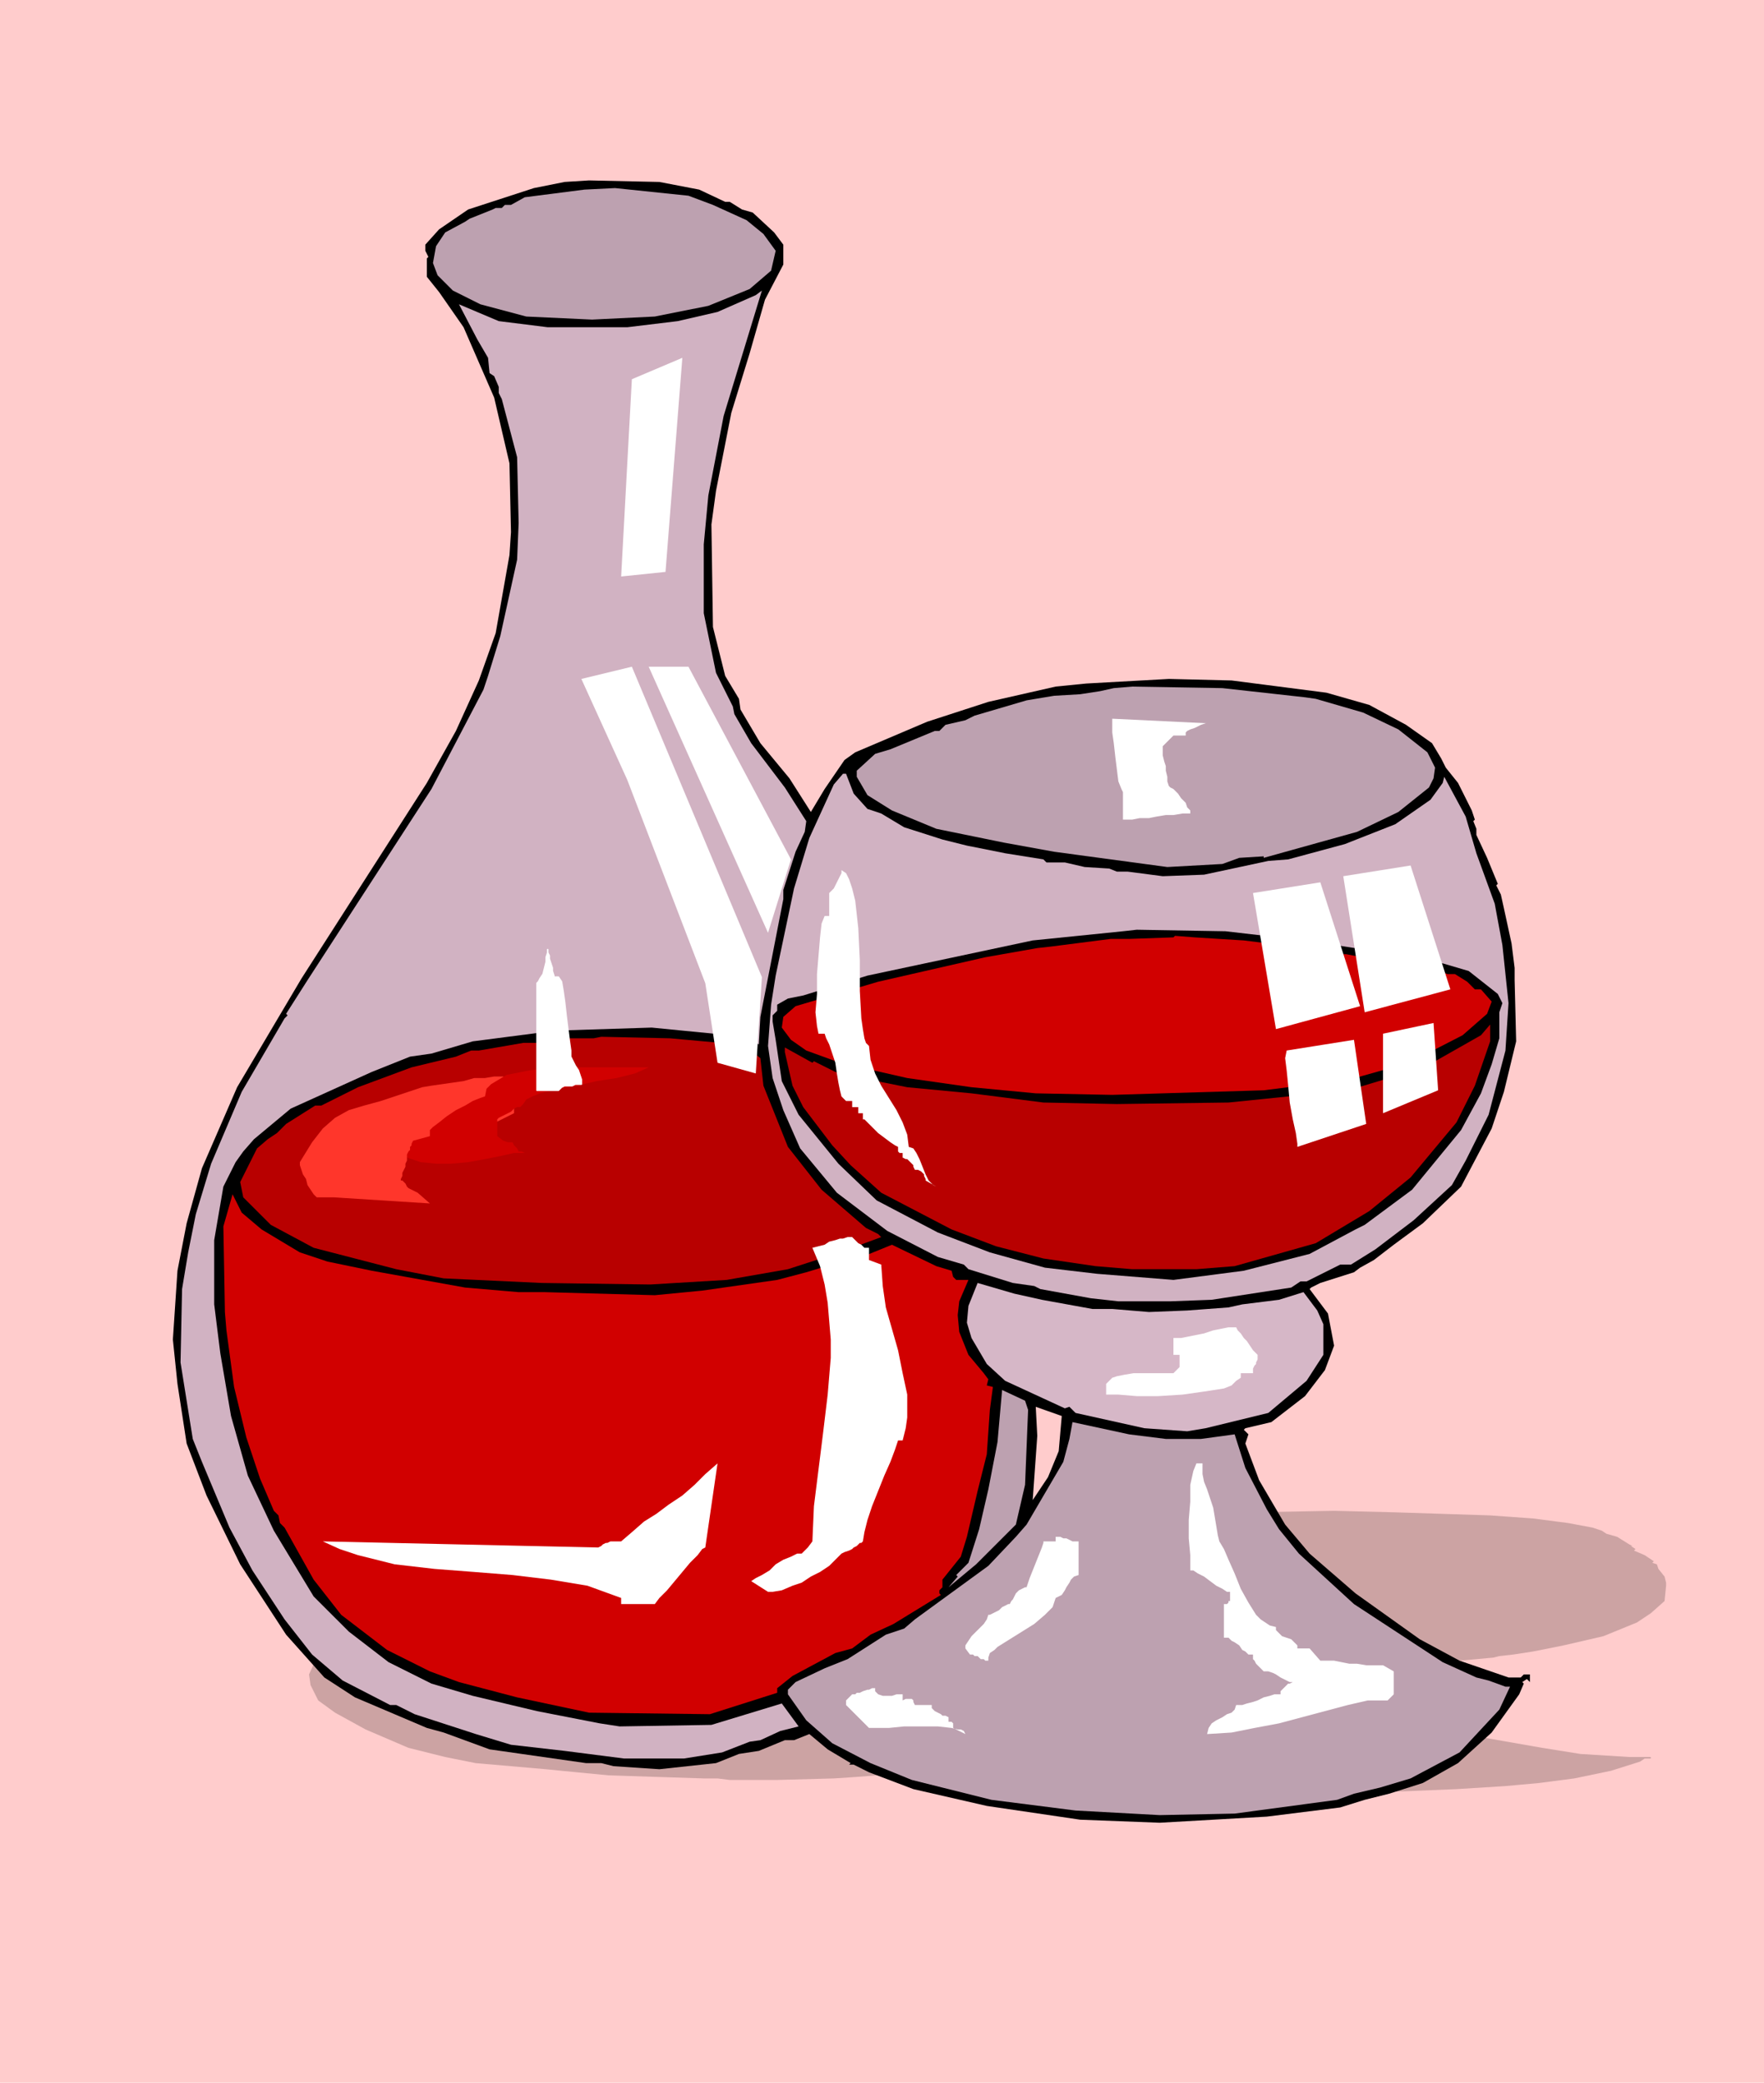
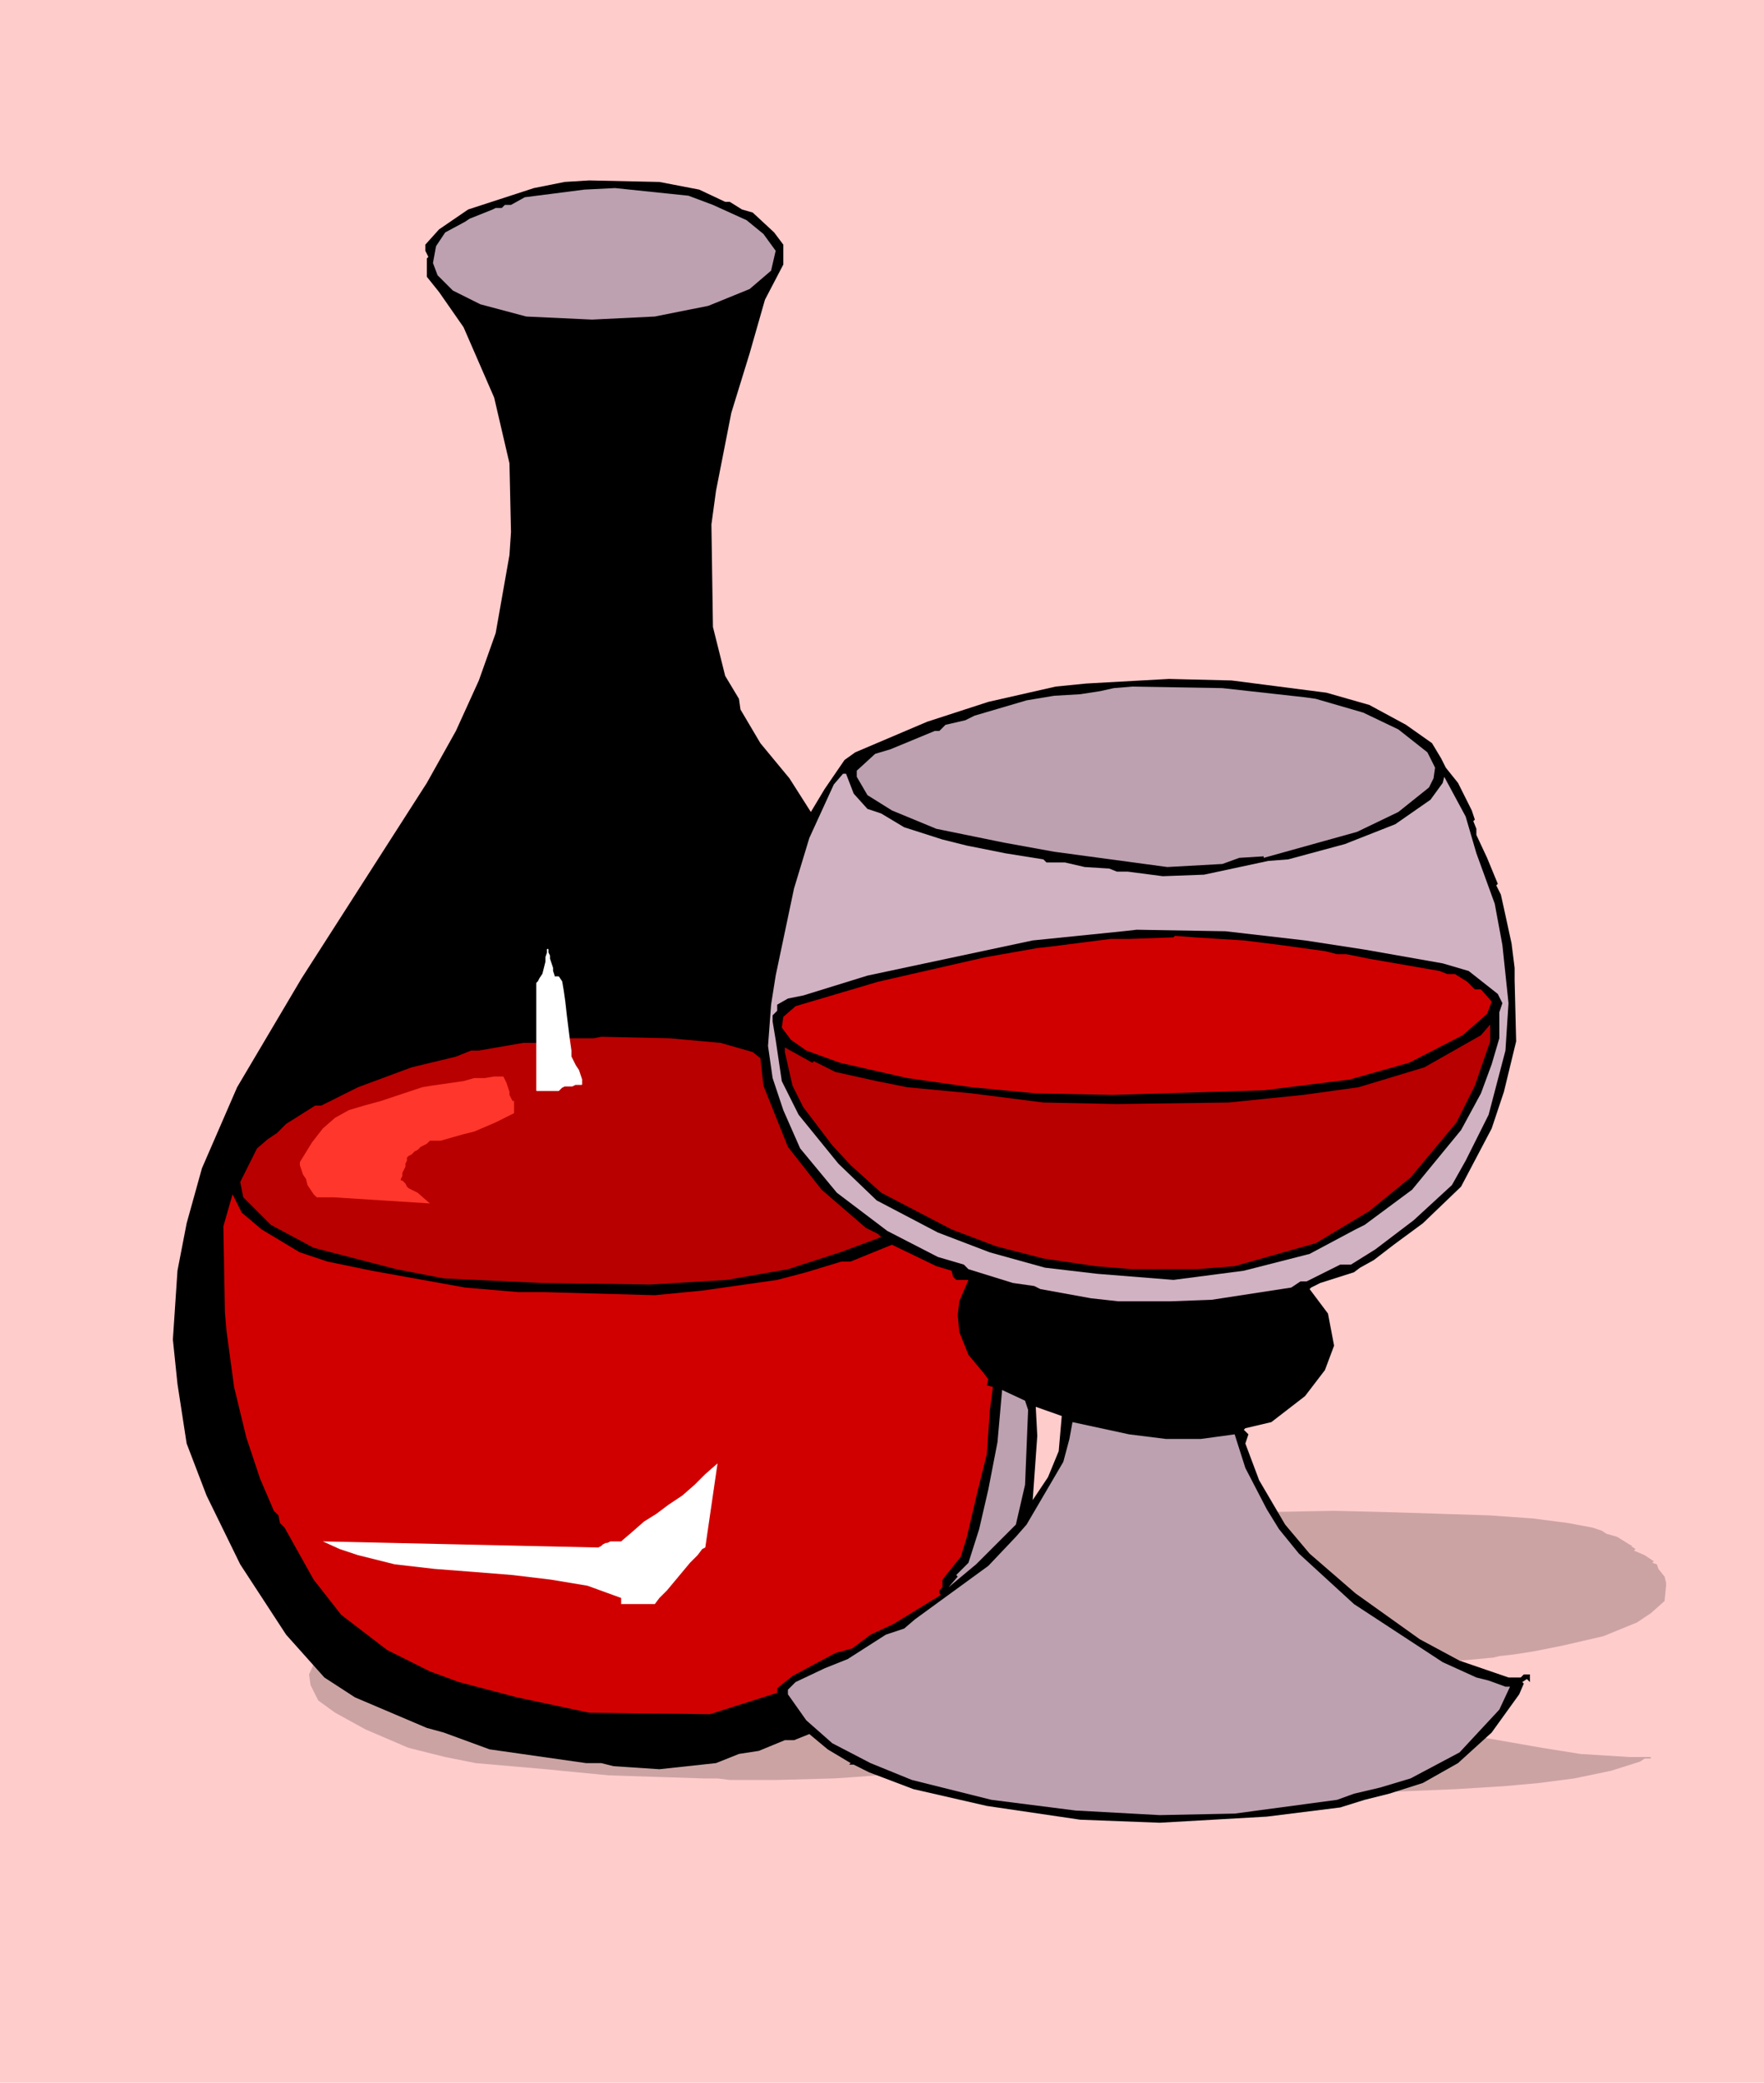
<svg xmlns="http://www.w3.org/2000/svg" fill-rule="evenodd" height="4.536in" preserveAspectRatio="none" stroke-linecap="round" viewBox="0 0 1153 1362" width="3.842in">
  <style>.brush0{fill:#fff}.pen1{stroke:none}.brush3{fill:#000}.brush4{fill:#bda1b0}.brush5{fill:#d1b2c2}.brush6{fill:#d10000}</style>
  <path class="pen1" style="fill:#fcc" d="M0 0h1153v1362H0V0z" />
  <path class="pen1" d="m579 909 16 2h3l8 2h6l14 4 5 2v3l-13 5-11 9-14 10-12 12-4 5-2 17 5 6 2 2 8 4v1l13 6 17 6 13 5 10-4 14-4 8-2 47-5 41-3 44-2 20-1 55-1 40 1 62 2 28 2 23 3 16 3 6 2 3 2 7 2 8 5 2 1h-1l3 2-1 1 7 3 6 4-1 1 3 1 1 3 4 5 1 4v2l-1 10-9 8-9 6-22 9-26 6-20 4-13 2-9 1-4 1-22 2-6 1h-1l11 4 3 5-7 4-13 4-24 4-17 1h-1l3 1-2 2 7 6 16 7 16 4 29 7 40 7 25 4 32 2h14v1h-5 1l-3 2-19 6-24 5-23 3-22 2-16 1-16 1-49 2-70 1-52-1-61-2-47-3-28-2-10-2h-3 1l-14-2-13-3-10 1h-6l-17 2-13 1-15 1-37 1h-31l-8-1h-9l-62-2-31-3-10-1-46-4-20-4-24-6-28-12-20-11-11-8-5-10-1-7 5-11 7-8 12-9 25-13 45-17 87-32 21-8 16-8 12-8 12-13 2-3 1-11-9-11-18-11-15-6-7-2v-3l1-1h-2l1-1 9-3 19-3 45-4 20-1h62l26 1zm199 204-8 4-11 4 5-11v-4l17 1-3 6z" style="fill:#cca3a3" />
  <path class="pen1 brush3" d="m457 124 17 8h3l8 5 7 2 14 13 6 8v13l-12 23-10 35-12 39-10 51-3 22 1 67 6 24 2 8 9 15 1 7 13 22 19 23 14 22 9-15 13-19 7-5 47-20 40-13 44-10 20-2 54-3 41 1 62 8 28 8 24 13 17 12 6 10 3 6 8 10 9 18 2 6-1 1 2 5v4l7 15 7 17-1 1 3 6 2 9 5 23 2 16v8l1 40-8 33-8 24-20 38-25 24-19 14-13 10-9 5-4 3-22 7-6 3-1 1 12 16 4 21-6 16-13 17-22 17-17 4-1 1 3 3-2 6 9 24 17 29 16 19 30 26 42 30 26 14 32 11h8l2-2h4v5l-2-2-3 2 1 1-3 7-18 25-22 20-23 13-22 7-16 4-16 5-48 6-70 4-52-2-61-9-48-11-29-11-10-5h-3l1-1-15-9-12-10-10 4h-6l-17 7-13 2-15 6-37 4-30-2-8-2h-10l-63-9-30-11-11-3-47-20-20-13-25-28-30-46-22-45-13-34-6-39-3-29 3-45 6-31 10-36 23-53 42-71 82-128 19-34 15-33 11-31 9-51 1-15-1-45-10-43-20-46-16-23-8-10v-12l1-1-2-4v-4l9-10 19-13 43-14 20-4 16-1 46 1 26 5zm235 825-7 17-10 15 3-42-1-19 17 6-2 23z" />
  <path class="pen1 brush4" d="m466 134 22 10 11 9 8 11-3 13-14 12-27 11-35 7-41 2-43-2-30-8-18-9-10-10-3-8 2-11 6-9 13-7 3-2 15-6 2-1h4l2-2h4l9-5 39-5 20-1 48 5 16 6z" />
-   <path class="pen1 brush5" d="m463 324-3 32v45l8 39 11 22 1 5 11 19 22 29 14 22-1 7-6 13-8 25v6l-15 77-1 18-9-5-61-6-63 2-54 7-27 8-14 2-25 10-53 24-24 20-7 8-5 7-8 16-6 35v42l4 32 7 41 11 39 17 36 26 43 23 23 26 20 28 14 27 8 42 10 41 8 13 2 60-1 46-14 11 15-12 3-13 6-7 1-18 7-25 4h-39l-39-5-35-4-23-7-40-13-12-6h-4l-31-16-20-17-18-23-21-32-15-28-18-43-6-15-8-50 1-48 4-24 5-25 10-33 20-47 28-48 2-2-1-1 14-22 81-125 34-65 3-9 8-26 11-50 1-24-1-43-10-38-2-4v-4l-3-7-3-2-1-10-7-12-12-23 26 11 32 4h52l33-4 26-6 25-11 4-3-25 82-10 52z" />
  <path class="pen1 brush4" d="m853 456 7 1 31 9 23 11 19 15 5 10-1 7-3 6-20 16-27 13-61 17v-1l-16 1-11 4-36 2-74-10-33-6-44-9-29-12-16-10-7-12v-4l12-11 10-3 29-12h3l4-4 13-3 6-3 34-10 18-3 17-1 13-2 9-2 12-1 59 1 54 6z" />
  <path class="pen1 brush5" d="m558 519 9 10 9 3 15 9 25 8 16 4 25 5 25 4 2 2h12l13 3 16 1 5 2h7l23 3 27-1 42-9 13-1 37-10 33-13 23-16 8-11 1-4 14 26 7 24 12 33 5 27 4 38-2 31-11 42-15 30-9 16-25 23-25 19-16 10h-7l-22 11h-4l-6 4-52 8-27 1h-34l-18-2-33-6-4-2-14-2-29-9-3-3-17-5-33-17-33-25-24-29-11-25-7-21-3-21 2-27 3-19 12-57 10-33 16-35 6-7h2l5 13z" />
  <path class="pen1 brush3" d="m853 615 39 6 51 9 17 5 19 15 3 6-2 6v17l-5 17-7 19-13 24-32 39-31 23-6 3-30 16-43 11-46 6-50-4-34-4-36-10-34-13-40-21-25-24-26-32-11-22-4-27-2-12v-4l3-3v-4l7-4 10-2 42-13 108-23 59-6 9-1 58 1 52 6z" />
  <path class="pen1 brush6" d="m813 615 24 3 29 4 8 2h6l15 3 46 8 5 2h5l8 5 5 5h4l7 8-3 8-16 14-35 18-39 11-56 7-99 3-50-1-42-4-42-6-44-10-22-8-10-7-6-8 1-7 8-7 54-16 70-16 34-6 9-1 39-5h12l29-1 1-1 13 1 32 2z" />
  <path class="pen1" d="m964 710-12 24-30 36-27 22-35 21-53 15-25 2h-42l-24-2-34-5-31-8-29-11-46-24-20-18-12-13-19-25-7-14-5-22v-3l18 10 1-1 14 7 27 6 20 4 42 4 47 6 48 1 73-1 49-5 36-5 43-13 37-21 6-7v11l-10 29zm-515-30 22 2 21 6 5 4 2 18 16 40 22 28 29 25 8 4 2 2-27 10-34 11-40 7-50 3-71-1-64-3-31-6-54-14-28-15-18-18-2-10 11-22 7-6 6-4 6-6 19-12h4l24-12 35-13 29-7 10-4h5l29-5h13l12-3h21l5-1 45 1 11 1z" style="fill:#b80000" />
  <path class="pen1 brush6" d="m171 804 25 15 18 6 29 6 61 11 35 3h17l72 2 31-3 49-7 19-5 23-7h6l27-11 29 14 10 3 1 4 2 2h8l-6 14-1 9 1 11 6 15 10 12 3 4-1 4 4 1-2 15-2 29-6 24-7 30-4 13-12 15v5l-2 2v2l1 1-31 19-15 7-12 9-11 3-28 15-10 8v3l-44 14-79-1-47-10-38-10-19-7-28-14-30-23-18-23-19-34-3-3-1-5-3-3-6-14-3-7-9-27-8-33-5-37-1-12-1-56 6-21 6 12 13 11z" />
-   <path class="pen1" style="fill:#d6b7c7" d="m681 850 33 6h13l24 2 25-1 27-2 9-2 16-2 8-1 16-5 9 12 4 9v20l-11 17-25 21-41 10-12 2-28-2-45-10-4-4-3 1-39-18-12-11-10-17-3-10 1-11 6-15 24 7 18 4z" />
  <path class="pen1 brush4" d="m672 922-2 49-6 26-26 26-18 15 6-7-1-1 8-8 7-22 6-26 6-31 3-34 15 7 2 6z" />
  <path class="pen1 brush4" d="M762 941h23l22-3 7 22 14 27 8 13 13 16 36 33 58 38 22 10 8 2 11 4h3l-7 15-26 28-32 17-20 6-17 4-11 4-67 9-49 1-55-3-55-7-52-13-27-11-25-13-17-15-12-17v-3l5-5 19-9 15-6 25-16 12-4 7-6h-1 1l48-35-1-1 1 1 18-19 7-8 24-41 4-15 2-11 37 8 24 3z" />
-   <path class="pen1 brush3" d="M910 1180h5-5zm-2 1-8 2 8-2z" />
-   <path class="pen1 brush0" d="m819 584 15 89 55-15-26-81-44 7zm59-11 14 89 56-15-26-81-44 7zm-37 114 44-7 8 55-45 15v-2l-1-7-2-9-2-11-1-11-1-10-1-8 1-5zm63-11v52l36-15-3-44-33 7zM550 569v2l-1 2-1 2-1 2-1 2-1 2-1 1-2 2v15h-3l-2 5-1 9-1 12-1 12v13l-1 12 1 9 1 5h4l1 3 2 4 2 6 2 6 1 7 1 6 1 5 1 4 3 3h4v4h4v4h3v4h1l2 2 3 3 4 4 4 3 4 3 3 2 2 1v3l1 1h2v3l2 1h1l1 1 1 1 1 1 1 1v1l1 2h2l2 1 1 1 1 1v1l1 2v1l7 4-2-1-3-3-2-4-2-5-2-5-2-4-2-3-3-1-1-8-3-8-4-8-5-8-5-8-4-8-3-9-1-9-2-2-1-3-1-6-1-7-1-18v-20l-1-21-2-18-2-8-2-6-2-4-3-2zm236 395 1 5 2 5 2 6 2 6 1 6 1 6 1 6 1 4 3 5 3 7 4 9 4 10 5 9 5 8 3 3 3 2 3 2 4 1v2l2 2 2 2 3 1 3 1 2 2 2 2v2h8l7 8h9l5 1 5 1h5l6 1h11l7 4v15l-4 4h-13l-13 3-15 4-15 4-15 4-16 3-15 3-16 1 1-4 2-3 3-2 4-2 3-2 3-1 2-2 1-3h4l3-1 4-1 3-1 4-2 4-1 3-1h4v-2l1-1 1-1 1-1 1-1 1-1h1l2-1h-2l-2-1-2-1-2-1-3-2-2-1-3-1h-3l-1-1-2-2-1-1-1-1-1-2-1-1v-3h-3l-2-2-2-1-2-3-3-2-2-1-2-2h-3v-22h2l1-1v-1h1v-6h-2l-3-2-4-2-4-3-4-3-4-2-3-2h-2v-10l-1-11v-12l1-12v-11l2-9 2-5h4v7zm22-96 1 2 2 2 2 3 2 2 2 3 2 3 2 2 1 1v3l-1 2v1l-1 1-1 2v3h-8v3l-3 2-3 3-5 2-13 2-14 2-16 1h-14l-12-1h-8v-7l4-4 3-1 5-1 6-1h26l4-4v-8h-4v-11h5l5-1 5-1 5-1 6-2 5-1 5-1h5zm-126 140v1l-1 3-2 5-2 5-2 5-2 5-1 3-1 3h-1l-2 1-2 1-2 2-1 2-1 2-1 1-1 2h-1l-2 1-2 1-2 2-2 1-2 1-2 1h-1l-1 3-2 3-2 2-3 3-3 3-2 3-2 3v2l3 4h2l1 1h2l1 1 1 1h2l1 1h2v-2l1-3 3-2 2-2 8-5 8-5 8-5 7-6 3-3 2-2 1-3 1-3 2-1 2-1 2-3 1-2 2-3 1-2 2-2 3-1v-22h-4l-2-1-2-1h-2l-2-1h-3v3h-8zm45-538v9l1 7 1 9 1 8 1 8 2 5 1 2v18h6l5-1h6l5-1 6-1h5l6-1h5v-2l-2-2-1-3-3-3-2-3-3-3-2-1-1-1-1-3v-3l-1-4v-3l-1-3-1-4v-6l4-4 3-3h8v-2l1-1 2-1 3-1 2-1 2-1 3-1h1l-62-3zm-174 645 15 15h13l10-1h22l9 1 4 1h2l2 1 1 2-8-4v-3l-1-1h-2v-3l-2-1h-2l-1-1-2-1-2-1-1-1-1-1v-2h-11l-1-2v-1l-1-1h-4l-2 1v-4h-4l-3 1h-6l-3-1-2-2v-2h-2l-2 1h-1l-3 1-2 1h-2l-1 1h-2l-4 4v3zM413 248l-7 129 29-3 11-140-33 14zm37 188h-26l78 174 15-48-67-126zm-37 0-33 8 30 66 51 133 8 52 25 7 4-63-85-203zm118 380 5 12 3 12 2 12 1 12 1 12v12l-1 12-1 12-3 25-3 24-3 24-1 23-3 4-4 4h-3l-4 2-5 2-5 3-4 4-5 3-4 2-3 2 11 7h3l6-1 7-3 6-2 6-4 6-3 6-4 4-4 4-4 2-1 3-1 2-1 1-1 2-1 2-2h1l1-1 1-6 2-8 3-9 4-10 4-10 4-9 3-8 2-6h3l2-8 1-7v-15l-3-14-3-15-4-14-4-14-2-14-1-14-8-3v-8h-3l-1-1-1-1-2-1-1-1-2-2-1-1h-3l-3 1h-2l-3 1-4 1-3 2-4 1-4 1z" />
  <path class="pen1" style="fill:#ff362b" d="M196 760v2l1 3 1 3 2 3 1 4 2 3 2 3 2 2h11l63 4-8-7-2-1-2-1-2-1-1-1-1-2-1-1-1-1h-1v-1l1-2v-2l1-2 1-2v-2l1-2v-2l1-1 2-1 2-2 2-1 2-2 2-1 2-1 2-2h7l7-2 7-2 8-2 7-3 7-3 6-3 6-3v-8h-1l-1-2-1-2v-2l-1-3-1-3-1-2-1-2h-6l-6 1h-7l-7 2-7 1-7 1-7 1-6 1-15 5-12 4-11 3-10 3-9 5-8 7-7 9-8 13z" />
-   <path class="pen1 brush6" d="m317 717-3 1-5 2-5 3-6 3-6 4-5 4-4 3-2 2v4l-11 3-1 2v1l-1 1v2l-1 1-1 2v2l9 3 10 1h10l11-1 11-2 10-2 9-2h7l-2-1h-2l-1-2-1-1-1-1-1-2h-3l-3-1-4-3v-11l1-1 2-1 2-1 2-1 2-1 2-2 2-1h2l2-2 2-3 4-2 5-2 11-3 13-2 13-3 13-2 12-3 9-4h-61l-17 2-15 3-5 3-5 3-3 3-1 5z" />
  <path class="pen1 brush0" d="m469 957-8 7-7 7-8 7-9 6-8 6-8 5-8 7-7 6h-7l-2 1h-1l-2 1-1 1-2 1-180-4 11 5 12 4 12 3 12 3 26 3 26 2 25 2 25 3 12 2 12 2 11 4 11 4v4h22l3-4 5-5 5-6 5-6 5-6 5-5 3-4 2-1 8-55zM351 643v70h14l1-1 1-1 2-1h5l2-1h4v-3l-1-3-1-3-2-3-1-2-1-2-1-2v-4l-1-7-1-8-1-8-1-9-1-7-1-6-2-3h-3v-1l-1-3v-2l-1-3-1-3v-2l-1-2v-2 2l-1 3v3l-1 4-1 4-2 3-1 2-1 1z" />
  <path fill="none" style="stroke:#fff;stroke-width:1;stroke-linejoin:round" d="M351 643v70h14l1-1 1-1 2-1h5l2-1h4v-3l-1-3-1-3-2-3-1-2-1-2-1-2v-4l-1-7-1-8-1-8-1-9-1-7-1-6-2-3h-3v-1l-1-3v-2l-1-3-1-3v-2l-1-2v-2 2l-1 3v3l-1 4-1 4-2 3-1 2-1 1" />
</svg>